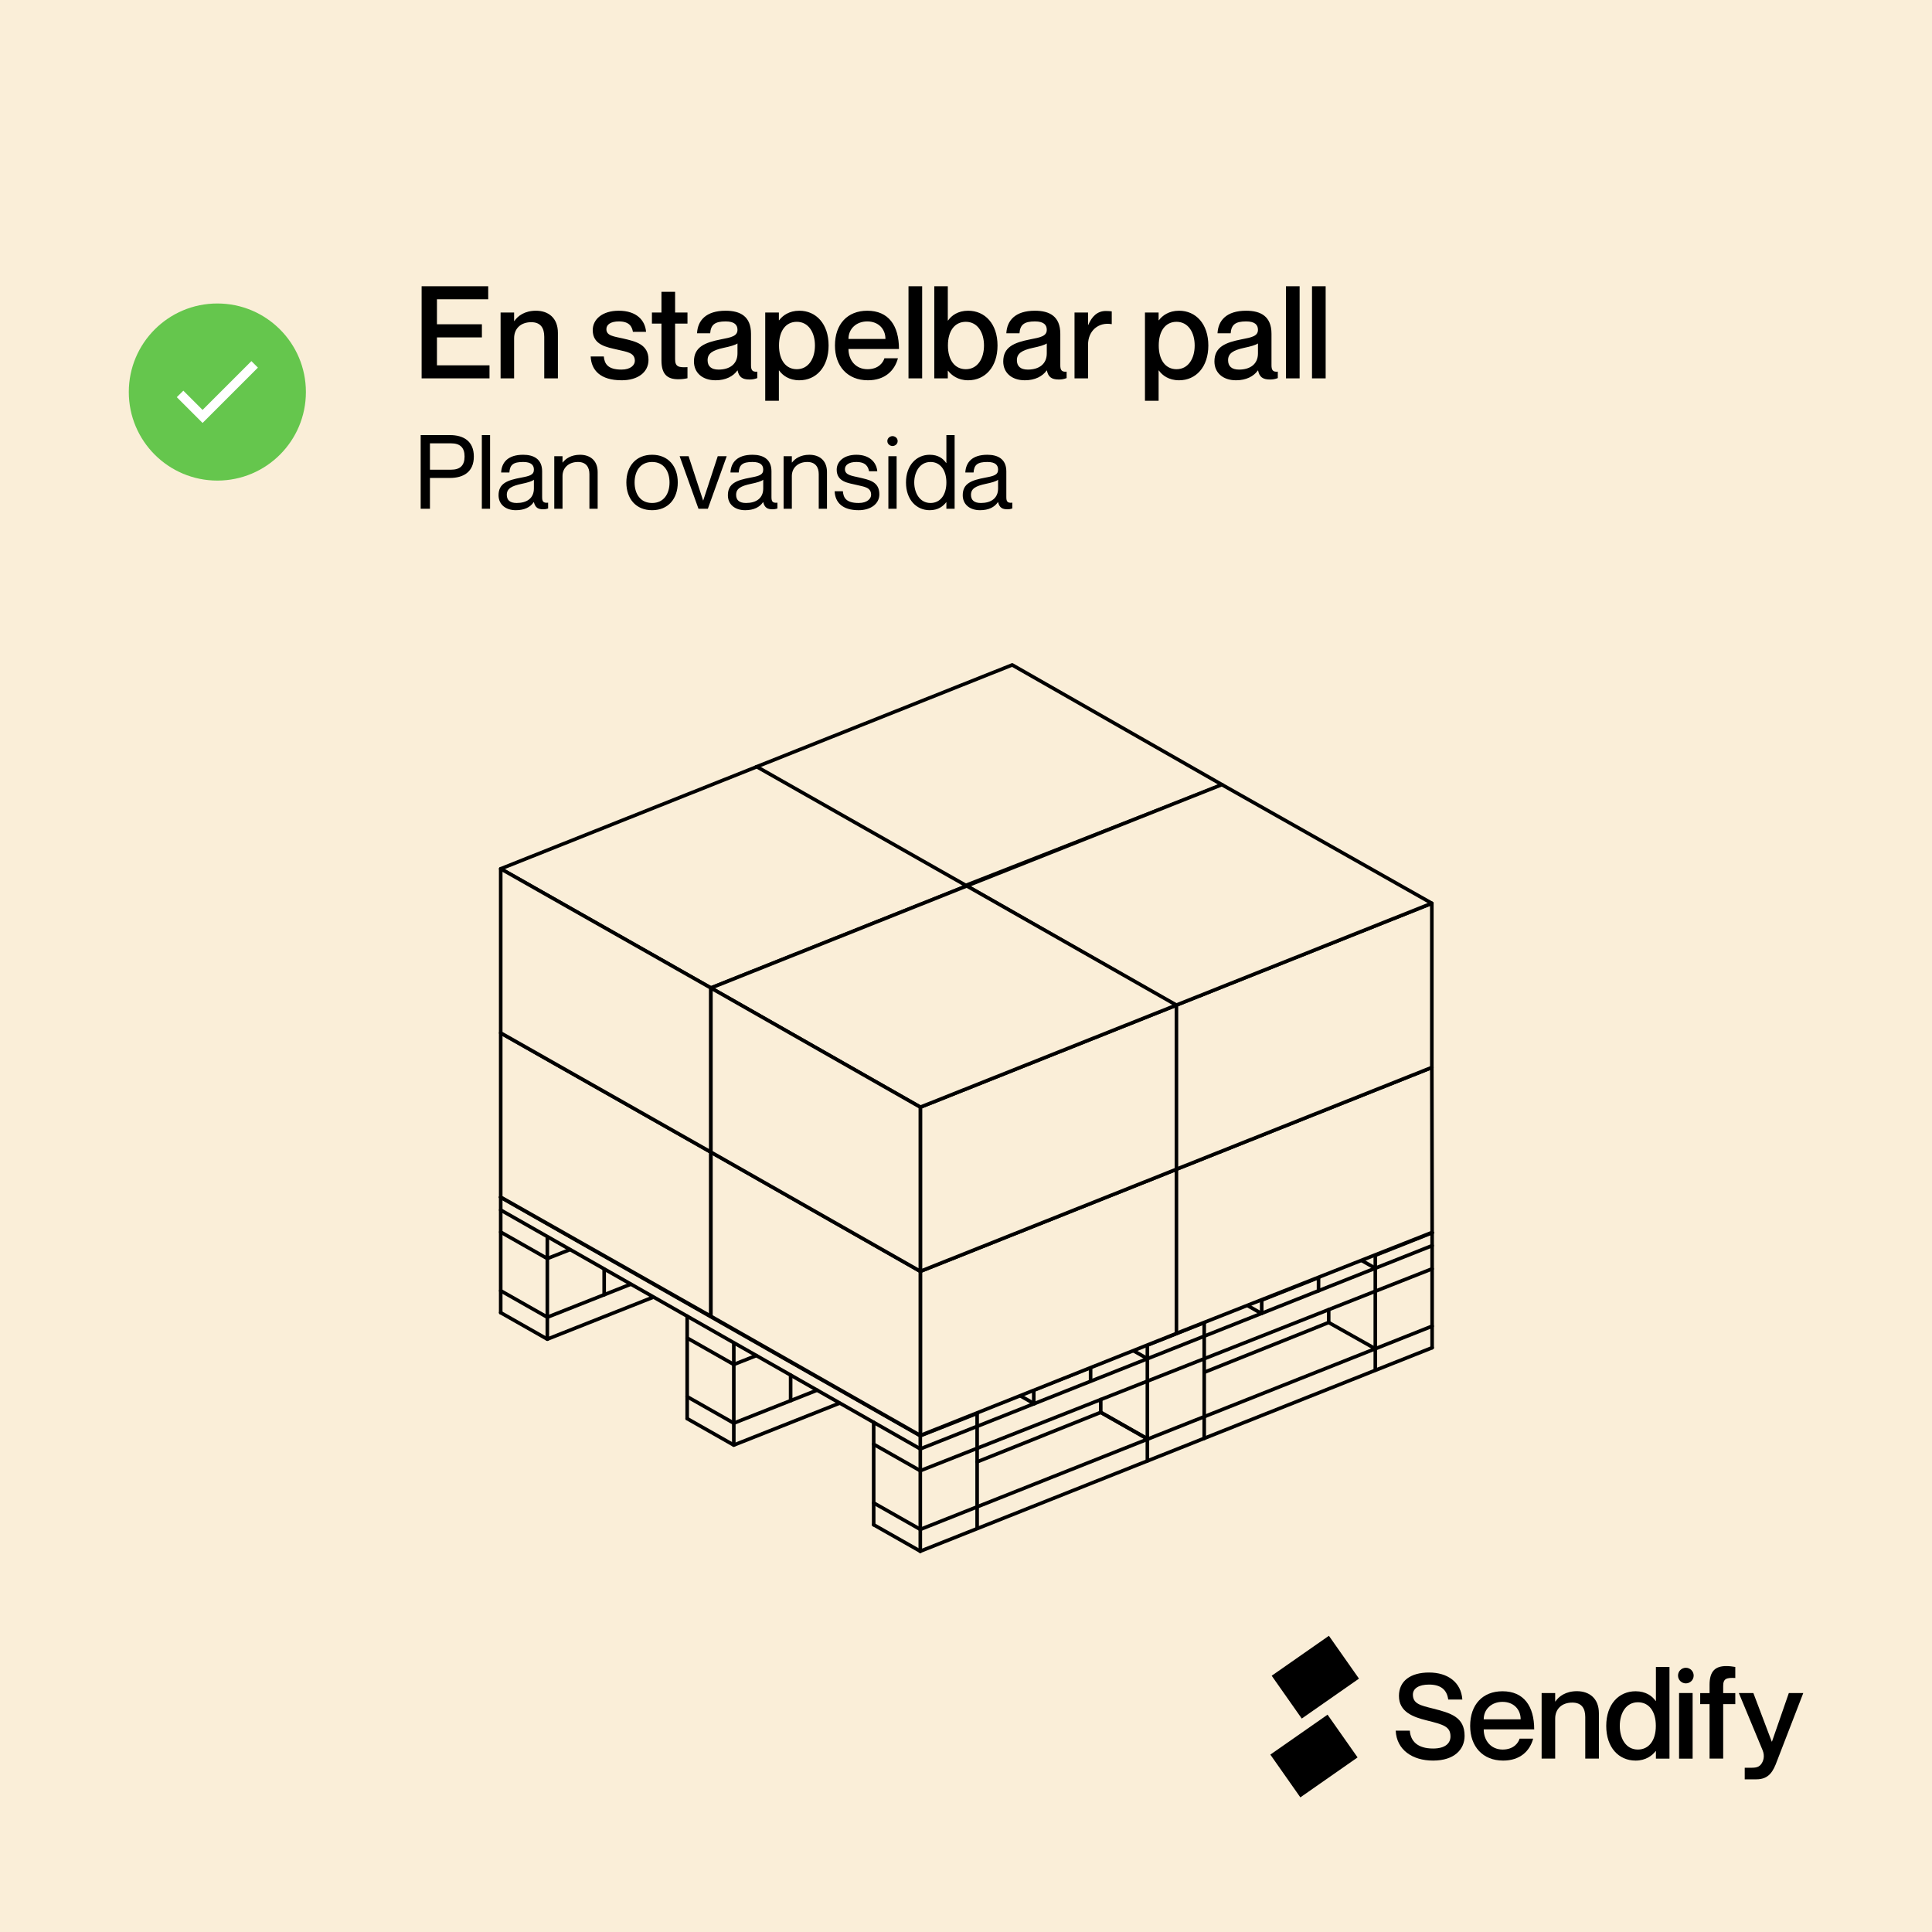
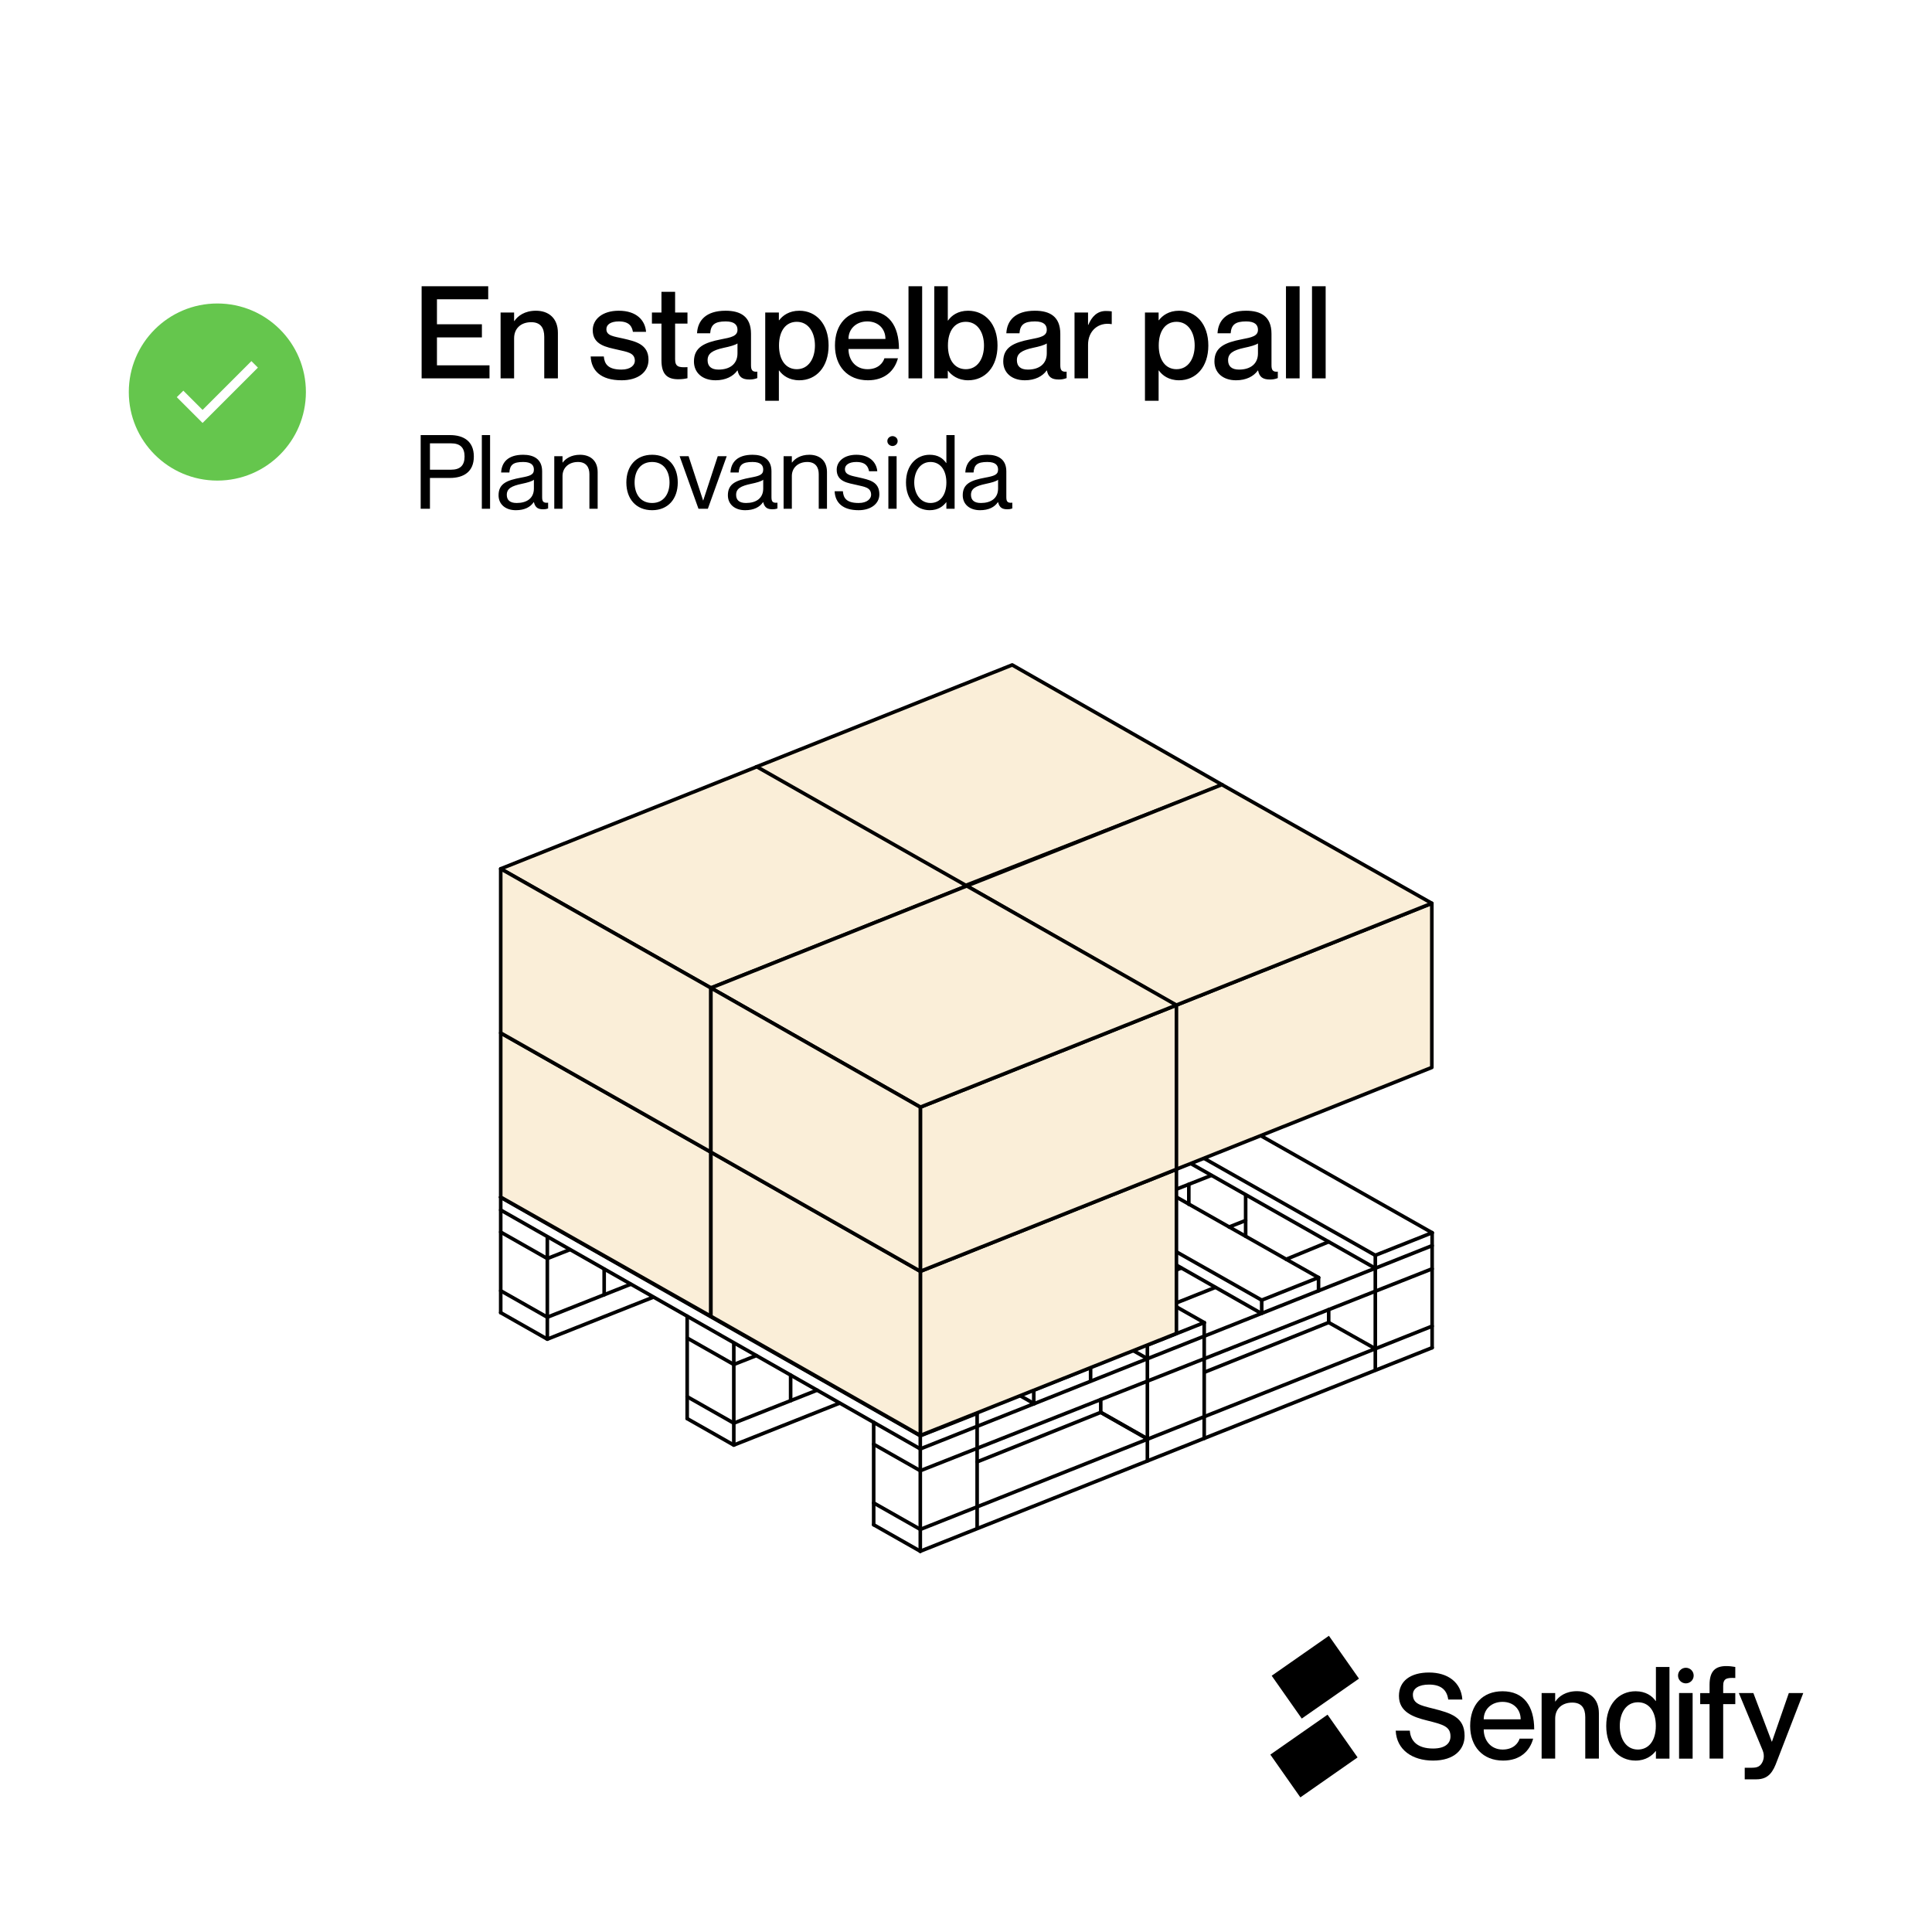
<svg xmlns="http://www.w3.org/2000/svg" width="1200" height="1200" viewBox="0 0 1200 1200" fill="none">
-   <rect width="1200" height="1200" fill="#FAEED8" />
  <g clip-path="url(#clip0_5958_5006)">
    <path d="M825.407 1016.02L789.866 1040.83L808.544 1067.43L844.086 1042.62L825.407 1016.02Z" fill="black" />
    <path d="M824.567 1065.01L789.026 1089.82L807.676 1116.38L843.217 1091.56L824.567 1065.01Z" fill="black" />
    <path d="M1103.72 1093.83C1101.41 1100.12 1098.76 1105.17 1090.94 1105.17H1083.68V1097.97H1085.68C1089.24 1097.97 1091.84 1098.22 1093.7 1095.98C1095.2 1094.13 1096.35 1090.93 1094.8 1087.13L1080.02 1051.57H1089.04L1100.46 1081.74H1100.61L1111.08 1051.57H1120.05L1103.72 1093.83Z" fill="black" />
    <path d="M943.854 1079.89H952.271C950.217 1087.63 944.105 1093.53 933.634 1093.53C920.909 1093.53 913.144 1084.74 913.144 1072C913.144 1058.76 920.909 1050.47 933.233 1050.47C946.409 1050.47 952.922 1059.66 952.922 1074.15H921.561C921.561 1080.99 925.969 1086.68 933.384 1086.68C940.347 1086.63 943.153 1082.34 943.854 1079.89ZM921.561 1067.9H944.506C944.506 1061.61 940.047 1057.06 933.233 1057.06C926.42 1057.06 921.561 1061.61 921.561 1067.9Z" fill="black" />
    <path d="M993.101 1064.16V1092.28H984.634V1066.5C984.634 1061.01 982.329 1057.51 976.568 1057.51C970.105 1057.51 965.947 1061.41 965.947 1067.5V1092.28H957.531V1051.57H965.947V1056.81H966.098C968.252 1053.62 972.51 1050.42 979.524 1050.42C987.139 1050.47 993.101 1054.86 993.101 1064.16Z" fill="black" />
    <path d="M1036.94 1035.38V1092.33H1028.52V1087.63H1028.37C1026.22 1090.43 1022.21 1093.53 1015.9 1093.53C1005.42 1093.53 997.66 1085.38 997.66 1072C997.66 1058.61 1005.42 1050.47 1015.9 1050.47C1022.21 1050.47 1026.22 1053.41 1028.37 1056.51H1028.52V1035.38H1036.94ZM1028.47 1072C1028.47 1062.91 1024.21 1057.31 1017.35 1057.31C1009.98 1057.31 1006.08 1064 1006.08 1072C1006.08 1079.99 1009.98 1086.68 1017.35 1086.68C1024.21 1086.63 1028.47 1080.99 1028.47 1072Z" fill="black" />
    <path d="M1051.32 1051.57H1042.9V1092.33H1051.32V1051.57Z" fill="black" />
    <path d="M1047.11 1045.57C1049.79 1045.57 1051.97 1043.4 1051.97 1040.73C1051.97 1038.05 1049.79 1035.88 1047.11 1035.88C1044.42 1035.88 1042.25 1038.05 1042.25 1040.73C1042.25 1043.4 1044.42 1045.57 1047.11 1045.57Z" fill="black" />
    <path d="M909.687 1078.19C909.687 1086.54 903.375 1093.53 890.099 1093.53C877.223 1093.53 867.454 1086.84 866.903 1074.95H875.67C876.121 1081.64 880.68 1086.04 890.099 1086.04C897.914 1086.04 900.92 1082.59 900.92 1078.54C900.92 1072.3 896.411 1071.15 886.041 1068.55C877.825 1066.5 868.907 1063.36 868.907 1053.37C868.907 1044.08 876.121 1038.83 887.594 1038.83C899.166 1038.83 907.533 1044.82 908.284 1055.61H899.517C898.716 1049.52 894.858 1046.32 887.594 1046.32C881.331 1046.32 877.574 1048.67 877.574 1052.57C877.574 1058.31 882.484 1059.31 889.848 1061.16C901.12 1064.01 909.687 1066.45 909.687 1078.19Z" fill="black" />
    <path d="M1070.3 1047.17V1051.62H1077.82V1058.46H1070.3V1092.28H1061.84V1058.46H1056.02V1051.62H1061.84V1046.47C1061.84 1037.88 1065.49 1034.83 1072.21 1034.83C1074.26 1034.83 1076.11 1035.08 1077.82 1035.38V1042.23C1072.41 1041.98 1070.3 1042.53 1070.3 1047.17Z" fill="black" />
  </g>
  <path d="M135 298.5C165.376 298.5 190 273.876 190 243.5C190 213.124 165.376 188.5 135 188.5C104.624 188.5 80 213.124 80 243.5C80 273.876 104.624 298.5 135 298.5Z" fill="#65C64D" />
  <path d="M125.819 254.6L113.874 242.655L109.806 246.694L125.819 262.707L160.194 228.332L156.155 224.293L125.819 254.6Z" fill="white" />
  <path d="M271.4 201.4H299.32V209.56H271.4V226.92H304.04V235H261.88V177.8H303.24V185.88H271.4V201.4ZM332.922 193C340.522 193 346.522 197.4 346.522 206.76V235H338.042V209.16C338.042 203.64 335.722 200.12 329.962 200.12C323.482 200.12 319.322 204.04 319.322 210.12V235H310.922V194.12H319.322V199.4H319.482C321.642 196.2 325.882 193 332.922 193ZM387.118 210.28C394.638 212.04 402.798 213.72 402.798 223.48C402.798 231.32 396.078 236.2 386.158 236.2C372.958 236.2 367.278 230.04 366.878 221.4H375.038C375.438 225.8 377.358 229.56 385.997 229.56C391.838 229.56 394.318 226.68 394.318 224.12C394.318 219 389.438 218.6 383.438 217.16C376.958 215.64 368.158 214.36 368.158 205.08C368.158 198.36 374.078 193 384.318 193C395.438 193 400.718 199 401.278 206.12H393.118C392.558 202.92 390.958 199.64 384.398 199.64C379.358 199.64 376.638 201.56 376.638 204.44C376.638 208.6 381.198 208.92 387.118 210.28ZM427.004 201H419.324V223.16C419.324 227.8 421.564 228.36 427.004 228.04V234.92C425.324 235.32 423.484 235.56 421.244 235.56C414.524 235.56 410.844 232.52 410.844 223.88V201H404.924V194.12H410.844V181.24H419.324V194.12H427.004V201ZM458.064 204.84C458.064 201.88 456.304 199.64 450.704 199.64C443.984 199.64 441.504 201.72 441.104 207H432.944C433.344 199.16 438.384 193 450.704 193C459.744 193 466.464 196.44 466.464 207.32V226.76C466.464 229.64 467.104 231.16 470.384 230.84V234.84C468.464 235.56 467.104 235.72 465.504 235.72C461.024 235.72 458.944 234.12 458.144 230.12H457.984C455.424 233.72 450.784 236.2 444.464 236.2C436.144 236.2 431.024 231.4 431.024 224.52C431.024 215.56 437.664 212.76 447.904 210.76C454.224 209.56 458.064 208.76 458.064 204.84ZM446.304 229.56C453.264 229.56 458.064 226.12 458.064 219.48V213.32C456.704 214.28 453.424 215.24 449.504 216.04C442.544 217.56 439.504 219.56 439.504 223.72C439.504 227.48 441.744 229.56 446.304 229.56ZM496.497 193C506.897 193 514.657 201.16 514.657 214.6C514.657 228.04 506.897 236.2 496.497 236.2C490.097 236.2 486.097 233.16 483.937 230.12H483.777V248.92H475.297V194.12H483.777V198.92H483.937C486.097 196.04 490.097 193 496.497 193ZM494.897 229.32C502.257 229.32 506.177 222.6 506.177 214.6C506.177 206.6 502.257 199.88 494.897 199.88C488.097 199.88 483.857 205.48 483.857 214.6C483.857 223.64 488.097 229.32 494.897 229.32ZM538.846 229.32C545.806 229.32 548.606 225 549.326 222.52H557.726C555.646 230.28 549.566 236.2 539.086 236.2C526.366 236.2 518.606 227.4 518.606 214.6C518.606 201.32 526.366 193 538.686 193C551.886 193 558.366 202.2 558.366 216.76H527.006C527.006 223.64 531.406 229.32 538.846 229.32ZM538.686 199.64C531.886 199.64 527.006 204.2 527.006 210.52H549.966C549.966 204.2 545.486 199.64 538.686 199.64ZM564.285 177.8H572.765V235H564.285V177.8ZM601.337 193C611.817 193 619.577 201.16 619.577 214.6C619.577 228.04 611.817 236.2 601.337 236.2C595.017 236.2 591.017 233.08 588.857 230.28H588.697V235H580.297V177.8H588.697V199.08H588.857C591.017 195.96 595.017 193 601.337 193ZM599.897 229.32C607.257 229.32 611.177 222.6 611.177 214.6C611.177 206.6 607.257 199.88 599.897 199.88C593.017 199.88 588.777 205.48 588.777 214.6C588.777 223.64 593.017 229.32 599.897 229.32ZM650.173 204.84C650.173 201.88 648.413 199.64 642.813 199.64C636.093 199.64 633.613 201.72 633.213 207H625.053C625.453 199.16 630.493 193 642.813 193C651.853 193 658.573 196.44 658.573 207.32V226.76C658.573 229.64 659.213 231.16 662.493 230.84V234.84C660.573 235.56 659.213 235.72 657.613 235.72C653.133 235.72 651.053 234.12 650.253 230.12H650.093C647.533 233.72 642.893 236.2 636.573 236.2C628.253 236.2 623.133 231.4 623.133 224.52C623.133 215.56 629.773 212.76 640.013 210.76C646.333 209.56 650.173 208.76 650.173 204.84ZM638.413 229.56C645.373 229.56 650.173 226.12 650.173 219.48V213.32C648.813 214.28 645.533 215.24 641.613 216.04C634.653 217.56 631.613 219.56 631.613 223.72C631.613 227.48 633.853 229.56 638.413 229.56ZM686.846 193.16C688.286 193.16 689.326 193.24 690.526 193.4V201.32H690.366C682.286 199.96 675.806 205.4 675.806 214.12V235H667.406V194.12H675.806V201.8H675.966C678.126 196.68 681.486 193.16 686.846 193.16ZM732.356 193C742.756 193 750.516 201.16 750.516 214.6C750.516 228.04 742.756 236.2 732.356 236.2C725.956 236.2 721.956 233.16 719.796 230.12H719.636V248.92H711.156V194.12H719.636V198.92H719.796C721.956 196.04 725.956 193 732.356 193ZM730.756 229.32C738.116 229.32 742.036 222.6 742.036 214.6C742.036 206.6 738.116 199.88 730.756 199.88C723.956 199.88 719.716 205.48 719.716 214.6C719.716 223.64 723.956 229.32 730.756 229.32ZM781.345 204.84C781.345 201.88 779.585 199.64 773.985 199.64C767.265 199.64 764.785 201.72 764.385 207H756.225C756.625 199.16 761.665 193 773.985 193C783.025 193 789.745 196.44 789.745 207.32V226.76C789.745 229.64 790.385 231.16 793.665 230.84V234.84C791.745 235.56 790.385 235.72 788.785 235.72C784.305 235.72 782.225 234.12 781.425 230.12H781.265C778.705 233.72 774.065 236.2 767.745 236.2C759.425 236.2 754.305 231.4 754.305 224.52C754.305 215.56 760.945 212.76 771.185 210.76C777.505 209.56 781.345 208.76 781.345 204.84ZM769.585 229.56C776.545 229.56 781.345 226.12 781.345 219.48V213.32C779.985 214.28 776.705 215.24 772.785 216.04C765.825 217.56 762.785 219.56 762.785 223.72C762.785 227.48 765.025 229.56 769.585 229.56ZM798.738 177.8H807.218V235H798.738V177.8ZM814.91 177.8H823.39V235H814.91V177.8Z" fill="black" />
  <path d="M261.288 316V270.24H279.464C287.848 270.24 294.312 273.952 294.312 283.552C294.312 293.152 287.848 296.864 279.464 296.864H267.048V316H261.288ZM267.048 275.36V291.744H280.104C285.8 291.744 288.552 289.12 288.552 283.552C288.552 277.984 285.8 275.36 280.104 275.36H267.048ZM299.275 270.24H304.395V316H299.275V270.24ZM331.613 291.68C331.613 289.12 330.205 286.944 324.957 286.944C318.749 286.944 316.701 288.736 316.381 293.472H311.261C311.581 287.2 315.485 282.464 324.957 282.464C331.165 282.464 336.733 284.896 336.733 292.768V308.64C336.733 311.2 337.181 312.608 340.445 312.224V315.808C339.101 316.256 338.397 316.32 337.437 316.32C334.365 316.32 332.509 315.488 331.613 311.904H331.485C329.437 314.976 325.789 316.896 320.413 316.896C313.821 316.896 309.661 313.12 309.661 307.616C309.661 300.192 315.165 298.272 323.613 296.672C329.117 295.648 331.613 294.944 331.613 291.68ZM320.925 312.416C327.005 312.416 331.613 309.664 331.613 303.392V297.952C330.653 298.912 327.517 299.808 324.061 300.512C317.725 301.856 314.781 303.456 314.781 307.36C314.781 310.56 316.701 312.416 320.925 312.416ZM360.27 282.464C366.222 282.464 371.214 285.728 371.214 293.216V316H366.094V294.496C366.094 290.272 364.11 286.944 358.99 286.944C353.23 286.944 349.39 290.592 349.39 295.648V316H344.27V283.36H349.39V287.264H349.518C351.246 284.96 354.702 282.464 360.27 282.464ZM405.039 316.896C395.055 316.896 389.039 309.856 389.039 299.68C389.039 289.504 395.055 282.464 405.039 282.464C414.959 282.464 420.975 289.504 420.975 299.68C420.975 309.856 414.959 316.896 405.039 316.896ZM405.039 312.416C412.335 312.416 415.855 306.656 415.855 299.68C415.855 292.704 412.335 286.944 405.039 286.944C397.679 286.944 394.159 292.704 394.159 299.68C394.159 306.656 397.679 312.416 405.039 312.416ZM422.128 283.36H427.696L436.72 310.88H436.784L445.808 283.36H451.376L439.664 316H433.84L422.128 283.36ZM474.051 291.68C474.051 289.12 472.643 286.944 467.395 286.944C461.187 286.944 459.139 288.736 458.819 293.472H453.699C454.019 287.2 457.923 282.464 467.395 282.464C473.603 282.464 479.171 284.896 479.171 292.768V308.64C479.171 311.2 479.619 312.608 482.882 312.224V315.808C481.539 316.256 480.835 316.32 479.875 316.32C476.803 316.32 474.947 315.488 474.051 311.904H473.923C471.875 314.976 468.227 316.896 462.851 316.896C456.259 316.896 452.099 313.12 452.099 307.616C452.099 300.192 457.603 298.272 466.051 296.672C471.555 295.648 474.051 294.944 474.051 291.68ZM463.363 312.416C469.443 312.416 474.051 309.664 474.051 303.392V297.952C473.091 298.912 469.955 299.808 466.499 300.512C460.163 301.856 457.219 303.456 457.219 307.36C457.219 310.56 459.139 312.416 463.363 312.416ZM502.708 282.464C508.66 282.464 513.652 285.728 513.652 293.216V316H508.532V294.496C508.532 290.272 506.548 286.944 501.428 286.944C495.668 286.944 491.828 290.592 491.828 295.648V316H486.708V283.36H491.828V287.264H491.956C493.684 284.96 497.14 282.464 502.708 282.464ZM533.768 296.608C539.592 298.016 546.184 298.976 546.184 307.04C546.184 312.992 540.744 316.896 533.32 316.896C523.336 316.896 518.728 312.16 518.408 305.12H523.528C523.848 308.768 525.128 312.416 533.32 312.416C538.888 312.416 541.064 309.536 541.064 307.36C541.064 302.624 536.776 302.368 532.104 301.216C527.112 300 519.688 299.424 519.688 291.744C519.688 286.624 524.232 282.464 531.912 282.464C540.04 282.464 544.392 287.072 544.904 292.704H539.784C539.272 290.208 538.056 286.944 531.912 286.944C527.304 286.944 524.808 288.8 524.808 291.36C524.808 295.2 529.224 295.52 533.768 296.608ZM554.345 277.024C552.937 277.024 551.145 275.936 551.145 273.952C551.145 271.968 552.937 270.88 554.345 270.88C555.817 270.88 557.545 271.968 557.545 273.952C557.545 275.936 555.817 277.024 554.345 277.024ZM551.785 283.36H556.905V316H551.785V283.36ZM587.815 270.24H592.935V316H587.815V311.968H587.687C585.767 314.464 582.695 316.896 577.447 316.896C569.255 316.896 562.727 310.432 562.727 299.68C562.727 288.928 569.255 282.464 577.447 282.464C582.695 282.464 585.767 284.768 587.687 287.584H587.815V270.24ZM577.958 312.416C584.039 312.416 587.815 307.36 587.815 299.68C587.815 292 584.039 286.944 577.958 286.944C571.239 286.944 567.847 293.28 567.847 299.68C567.847 306.08 571.239 312.416 577.958 312.416ZM619.926 291.68C619.926 289.12 618.518 286.944 613.27 286.944C607.062 286.944 605.014 288.736 604.694 293.472H599.574C599.894 287.2 603.798 282.464 613.27 282.464C619.478 282.464 625.046 284.896 625.046 292.768V308.64C625.046 311.2 625.494 312.608 628.757 312.224V315.808C627.414 316.256 626.71 316.32 625.75 316.32C622.678 316.32 620.822 315.488 619.926 311.904H619.798C617.75 314.976 614.102 316.896 608.726 316.896C602.134 316.896 597.974 313.12 597.974 307.616C597.974 300.192 603.478 298.272 611.926 296.672C617.43 295.648 619.926 294.944 619.926 291.68ZM609.238 312.416C615.318 312.416 619.926 309.664 619.926 303.392V297.952C618.966 298.912 615.83 299.808 612.374 300.512C606.038 301.856 603.094 303.456 603.094 307.36C603.094 310.56 605.014 312.416 609.238 312.416Z" fill="black" />
  <path d="M426.818 881.12V817.504" stroke="black" stroke-width="2.23" stroke-miterlimit="10" stroke-linecap="round" />
  <path d="M596.822 791.396V803.811" stroke="black" stroke-width="2.23" stroke-miterlimit="10" stroke-linecap="round" />
  <path d="M596.786 777.954L569.926 788.618" stroke="black" stroke-width="2.23" stroke-miterlimit="10" stroke-linecap="round" />
  <path d="M455.775 847.496L426.818 831.056" stroke="black" stroke-width="2.23" stroke-miterlimit="10" stroke-linecap="round" />
  <path d="M606.911 877.852V949.16" stroke="black" stroke-width="2.23" stroke-miterlimit="10" stroke-linecap="round" />
  <path d="M889.523 823.706L571.612 949.944" stroke="black" stroke-width="2.23" stroke-miterlimit="10" stroke-linecap="round" />
  <path d="M889.523 837.092L571.612 963.491" stroke="black" stroke-width="2.23" stroke-miterlimit="10" stroke-linecap="round" />
  <path d="M507.506 863.474L455.777 883.94" stroke="black" stroke-width="2.23" stroke-miterlimit="10" stroke-linecap="round" />
  <path d="M683.697 877.239V869.271" stroke="black" stroke-width="2.23" stroke-miterlimit="10" stroke-linecap="round" />
  <path d="M455.775 883.94L426.818 867.5" stroke="black" stroke-width="2.23" stroke-miterlimit="10" stroke-linecap="round" />
  <path d="M455.775 897.565L426.818 881.125" stroke="black" stroke-width="2.23" stroke-miterlimit="10" stroke-linecap="round" />
  <path d="M469.77 841.975L455.777 847.496" stroke="black" stroke-width="2.23" stroke-miterlimit="10" stroke-linecap="round" />
  <path d="M521.396 871.557L455.771 897.56" stroke="black" stroke-width="2.23" stroke-miterlimit="10" stroke-linecap="round" />
  <path d="M491.075 854.114V870.014" stroke="black" stroke-width="2.23" stroke-miterlimit="10" stroke-linecap="round" />
  <path d="M455.777 897.446V834.303" stroke="black" stroke-width="2.23" stroke-miterlimit="10" stroke-linecap="round" />
  <path d="M571.612 891.877V963.492" stroke="black" stroke-width="2.23" stroke-miterlimit="10" stroke-linecap="round" />
  <path d="M542.655 947.052V883.452" stroke="black" stroke-width="2.23" stroke-miterlimit="10" stroke-linecap="round" />
  <path d="M571.612 949.929L542.655 933.489" stroke="black" stroke-width="2.23" stroke-miterlimit="10" stroke-linecap="round" />
  <path d="M542.655 897.044L571.612 913.485" stroke="black" stroke-width="2.23" stroke-miterlimit="10" stroke-linecap="round" />
  <path d="M889.528 788.079L571.612 913.486" stroke="black" stroke-width="2.23" stroke-miterlimit="10" stroke-linecap="round" />
  <path d="M571.612 963.491L542.655 947.051" stroke="black" stroke-width="2.23" stroke-miterlimit="10" stroke-linecap="round" />
  <path d="M311 751.572L571.611 899.938" stroke="black" stroke-width="2.23" stroke-miterlimit="10" stroke-linecap="round" />
  <path d="M311 743.677L571.611 891.778" stroke="black" stroke-width="2.23" stroke-miterlimit="10" stroke-linecap="round" />
  <path d="M606.908 877.852L346.23 729.631" stroke="black" stroke-width="2.23" stroke-miterlimit="10" stroke-linecap="round" />
  <path d="M606.91 877.852L571.612 891.778" stroke="black" stroke-width="2.23" stroke-miterlimit="10" stroke-linecap="round" />
  <path d="M889.523 773.694L571.612 899.938" stroke="black" stroke-width="2.23" stroke-miterlimit="10" stroke-linecap="round" />
  <path d="M606.911 907.99L683.702 877.239" stroke="black" stroke-width="2.23" stroke-miterlimit="10" stroke-linecap="round" />
  <path d="M683.697 877.239L712.654 893.679" stroke="black" stroke-width="2.23" stroke-miterlimit="10" stroke-linecap="round" />
  <path d="M683.697 877.239L712.654 893.679" stroke="black" stroke-width="2.23" stroke-miterlimit="10" stroke-linecap="round" />
  <path d="M712.656 907.407V835.569" stroke="black" stroke-width="2.23" stroke-miterlimit="10" stroke-linecap="round" />
  <path d="M747.953 821.482V893.377" stroke="black" stroke-width="2.23" stroke-miterlimit="10" stroke-linecap="round" />
  <path d="M747.955 821.483L487.375 673.906" stroke="black" stroke-width="2.23" stroke-miterlimit="10" stroke-linecap="round" />
  <path d="M452.045 695.707L712.656 843.87" stroke="black" stroke-width="2.23" stroke-miterlimit="10" stroke-linecap="round" />
  <path d="M747.956 821.482L712.648 835.507" stroke="black" stroke-width="2.23" stroke-miterlimit="10" stroke-linecap="round" />
  <path d="M677.392 849.325L416.792 701.749" stroke="black" stroke-width="2.23" stroke-miterlimit="10" stroke-linecap="round" />
  <path d="M642.091 863.35L381.49 715.773" stroke="black" stroke-width="2.23" stroke-miterlimit="10" stroke-linecap="round" />
  <path d="M497.305 789.34L642.339 871.852" stroke="black" stroke-width="2.23" stroke-miterlimit="10" stroke-linecap="round" />
  <path d="M657.299 837.97L683.729 827.473" stroke="black" stroke-width="2.23" stroke-miterlimit="10" stroke-linecap="round" />
  <path d="M632.119 798.051V813.993" stroke="black" stroke-width="2.23" stroke-miterlimit="10" stroke-linecap="round" />
  <path d="M648.283 807.536L621.868 817.956" stroke="black" stroke-width="2.23" stroke-miterlimit="10" stroke-linecap="round" />
  <path d="M583.88 796.498L610.755 785.896" stroke="black" stroke-width="2.23" stroke-miterlimit="10" stroke-linecap="round" />
  <path d="M540.88 772.214L567.863 761.498" stroke="black" stroke-width="2.23" stroke-miterlimit="10" stroke-linecap="round" />
  <path d="M677.396 849.324V857.536" stroke="black" stroke-width="2.23" stroke-miterlimit="10" stroke-linecap="round" />
  <path d="M642.09 863.349V871.852" stroke="black" stroke-width="2.23" stroke-miterlimit="10" stroke-linecap="round" />
  <path d="M677.393 849.324L642.09 863.348" stroke="black" stroke-width="2.23" stroke-miterlimit="10" stroke-linecap="round" />
  <path d="M586.337 866.149L613.233 855.469" stroke="black" stroke-width="2.23" stroke-miterlimit="10" stroke-linecap="round" />
  <path d="M592.075 843.398L565.179 854.114" stroke="black" stroke-width="2.23" stroke-miterlimit="10" stroke-linecap="round" />
  <path d="M578.243 835.383L551.167 846.135" stroke="black" stroke-width="2.23" stroke-miterlimit="10" stroke-linecap="round" />
  <path d="M522.139 829.618L549.117 818.813" stroke="black" stroke-width="2.23" stroke-miterlimit="10" stroke-linecap="round" />
  <path d="M540.226 813.993L513.434 824.667" stroke="black" stroke-width="2.23" stroke-miterlimit="10" stroke-linecap="round" />
  <path d="M526.412 805.899L499.713 816.501" stroke="black" stroke-width="2.23" stroke-miterlimit="10" stroke-linecap="round" />
  <path d="M470.425 800.191L497.305 789.34" stroke="black" stroke-width="2.23" stroke-miterlimit="10" stroke-linecap="round" />
  <path d="M381.49 723.543L497.304 789.34" stroke="black" stroke-width="2.23" stroke-miterlimit="10" stroke-linecap="round" />
  <path d="M738.396 735.584V747.999" stroke="black" stroke-width="2.23" stroke-miterlimit="10" stroke-linecap="round" />
  <path d="M738.36 722.146L711.5 732.81" stroke="black" stroke-width="2.23" stroke-miterlimit="10" stroke-linecap="round" />
  <path d="M825.27 821.431V813.463" stroke="black" stroke-width="2.23" stroke-miterlimit="10" stroke-linecap="round" />
  <path d="M748.104 852.326L825.272 821.425" stroke="black" stroke-width="2.23" stroke-miterlimit="10" stroke-linecap="round" />
  <path d="M825.27 821.431L854.227 837.72" stroke="black" stroke-width="2.23" stroke-miterlimit="10" stroke-linecap="round" />
  <path d="M854.23 850.732V779.761" stroke="black" stroke-width="2.23" stroke-miterlimit="10" stroke-linecap="round" />
  <path d="M889.524 765.675L889.519 837.092" stroke="black" stroke-width="2.23" stroke-miterlimit="10" stroke-linecap="round" />
  <path d="M889.526 765.675L628.941 618.098" stroke="black" stroke-width="2.23" stroke-miterlimit="10" stroke-linecap="round" />
  <path d="M854.219 779.695L593.618 632.124" stroke="black" stroke-width="2.23" stroke-miterlimit="10" stroke-linecap="round" />
  <path d="M593.618 639.894L854.229 787.715" stroke="black" stroke-width="2.23" stroke-miterlimit="10" stroke-linecap="round" />
  <path d="M889.527 765.675L854.219 779.695" stroke="black" stroke-width="2.23" stroke-miterlimit="10" stroke-linecap="round" />
  <path d="M818.967 793.516L558.367 645.939" stroke="black" stroke-width="2.23" stroke-miterlimit="10" stroke-linecap="round" />
  <path d="M783.665 807.536L523.064 659.965" stroke="black" stroke-width="2.23" stroke-miterlimit="10" stroke-linecap="round" />
  <path d="M523.064 667.736L783.37 815.733" stroke="black" stroke-width="2.23" stroke-miterlimit="10" stroke-linecap="round" />
  <path d="M798.872 782.162L825.272 771.306" stroke="black" stroke-width="2.23" stroke-miterlimit="10" stroke-linecap="round" />
  <path d="M773.693 742.243V767.841" stroke="black" stroke-width="2.23" stroke-miterlimit="10" stroke-linecap="round" />
  <path d="M773.693 758.055L763.441 762.096" stroke="black" stroke-width="2.23" stroke-miterlimit="10" stroke-linecap="round" />
  <path d="M725.454 740.691L752.328 730.089" stroke="black" stroke-width="2.23" stroke-miterlimit="10" stroke-linecap="round" />
  <path d="M682.453 716.401L709.437 705.686" stroke="black" stroke-width="2.23" stroke-miterlimit="10" stroke-linecap="round" />
  <path d="M818.967 793.517V801.729" stroke="black" stroke-width="2.23" stroke-miterlimit="10" stroke-linecap="round" />
  <path d="M783.664 807.536V815.732" stroke="black" stroke-width="2.23" stroke-miterlimit="10" stroke-linecap="round" />
  <path d="M818.967 793.517L783.664 807.537" stroke="black" stroke-width="2.23" stroke-miterlimit="10" stroke-linecap="round" />
  <path d="M728.217 810.216L754.798 799.661" stroke="black" stroke-width="2.23" stroke-miterlimit="10" stroke-linecap="round" />
  <path d="M663.098 815.696L636.507 826.293" stroke="black" stroke-width="2.23" stroke-miterlimit="10" stroke-linecap="round" />
  <path d="M733.648 787.589L706.913 798.237" stroke="black" stroke-width="2.23" stroke-miterlimit="10" stroke-linecap="round" />
  <path d="M719.815 779.574L692.774 790.311" stroke="black" stroke-width="2.23" stroke-miterlimit="10" stroke-linecap="round" />
  <path d="M663.621 773.845L690.692 763.005" stroke="black" stroke-width="2.23" stroke-miterlimit="10" stroke-linecap="round" />
  <path d="M681.797 758.18L654.876 768.906" stroke="black" stroke-width="2.23" stroke-miterlimit="10" stroke-linecap="round" />
  <path d="M667.986 750.092L641.287 760.693" stroke="black" stroke-width="2.23" stroke-miterlimit="10" stroke-linecap="round" />
  <path d="M611.68 744.508L638.88 733.527" stroke="black" stroke-width="2.23" stroke-miterlimit="10" stroke-linecap="round" />
  <path d="M311 815.328V743.677" stroke="black" stroke-width="2.23" stroke-miterlimit="10" stroke-linecap="round" />
  <path d="M481.001 725.6V738.015" stroke="black" stroke-width="2.23" stroke-miterlimit="10" stroke-linecap="round" />
  <path d="M480.971 712.163L454.111 722.827" stroke="black" stroke-width="2.23" stroke-miterlimit="10" stroke-linecap="round" />
  <path d="M339.957 781.705L311 765.259" stroke="black" stroke-width="2.23" stroke-miterlimit="10" stroke-linecap="round" />
  <path d="M391.689 797.682L339.96 818.148" stroke="black" stroke-width="2.23" stroke-miterlimit="10" stroke-linecap="round" />
  <path d="M452.045 687.931L487.373 673.906" stroke="black" stroke-width="2.23" stroke-miterlimit="10" stroke-linecap="round" />
  <path d="M452.045 687.932V695.708" stroke="black" stroke-width="2.23" stroke-miterlimit="10" stroke-linecap="round" />
  <path d="M339.957 818.148L311 801.703" stroke="black" stroke-width="2.23" stroke-miterlimit="10" stroke-linecap="round" />
  <path d="M339.957 831.768L311 815.328" stroke="black" stroke-width="2.23" stroke-miterlimit="10" stroke-linecap="round" />
  <path d="M353.953 776.183L339.96 781.705" stroke="black" stroke-width="2.23" stroke-miterlimit="10" stroke-linecap="round" />
  <path d="M405.584 805.766L339.96 831.769" stroke="black" stroke-width="2.23" stroke-miterlimit="10" stroke-linecap="round" />
  <path d="M375.257 788.317V804.222" stroke="black" stroke-width="2.23" stroke-miterlimit="10" stroke-linecap="round" />
  <path d="M339.96 831.653V768.51" stroke="black" stroke-width="2.23" stroke-miterlimit="10" stroke-linecap="round" />
  <path d="M346.23 729.631L311 743.552" stroke="black" stroke-width="2.23" stroke-miterlimit="10" stroke-linecap="round" />
-   <path d="M516.301 732.26V748.196" stroke="black" stroke-width="2.23" stroke-miterlimit="10" stroke-linecap="round" />
  <path d="M532.488 741.734L506.047 752.164" stroke="black" stroke-width="2.23" stroke-miterlimit="10" stroke-linecap="round" />
  <path d="M468.064 730.706L494.94 720.104" stroke="black" stroke-width="2.23" stroke-miterlimit="10" stroke-linecap="round" />
  <path d="M425.062 706.418L452.045 695.702" stroke="black" stroke-width="2.23" stroke-miterlimit="10" stroke-linecap="round" />
  <path d="M476.493 777.512L449.37 788.316" stroke="black" stroke-width="2.23" stroke-miterlimit="10" stroke-linecap="round" />
  <path d="M546.724 749.531L519.983 760.185" stroke="black" stroke-width="2.23" stroke-miterlimit="10" stroke-linecap="round" />
  <path d="M462.428 769.591L435.352 780.344" stroke="black" stroke-width="2.23" stroke-miterlimit="10" stroke-linecap="round" />
  <path d="M406.322 763.826L433.3 753.021" stroke="black" stroke-width="2.23" stroke-miterlimit="10" stroke-linecap="round" />
  <path d="M424.408 748.196L397.616 758.87" stroke="black" stroke-width="2.23" stroke-miterlimit="10" stroke-linecap="round" />
  <path d="M410.598 740.102L383.898 750.704" stroke="black" stroke-width="2.23" stroke-miterlimit="10" stroke-linecap="round" />
  <path d="M354.608 734.394L381.488 723.543" stroke="black" stroke-width="2.23" stroke-miterlimit="10" stroke-linecap="round" />
  <path d="M381.49 715.773V723.544" stroke="black" stroke-width="2.23" stroke-miterlimit="10" stroke-linecap="round" />
  <path d="M416.793 701.749L381.49 715.773" stroke="black" stroke-width="2.23" stroke-miterlimit="10" stroke-linecap="round" />
  <path d="M622.576 669.792V682.207" stroke="black" stroke-width="2.23" stroke-miterlimit="10" stroke-linecap="round" />
  <path d="M622.545 656.35L595.685 667.014" stroke="black" stroke-width="2.23" stroke-miterlimit="10" stroke-linecap="round" />
  <path d="M593.618 632.123L628.942 618.098" stroke="black" stroke-width="2.23" stroke-miterlimit="10" stroke-linecap="round" />
  <path d="M593.618 632.124V639.894" stroke="black" stroke-width="2.23" stroke-miterlimit="10" stroke-linecap="round" />
  <path d="M657.875 676.451V702.049" stroke="black" stroke-width="2.23" stroke-miterlimit="10" stroke-linecap="round" />
  <path d="M657.878 692.257L647.626 696.303" stroke="black" stroke-width="2.23" stroke-miterlimit="10" stroke-linecap="round" />
  <path d="M609.63 674.898L636.505 664.296" stroke="black" stroke-width="2.23" stroke-miterlimit="10" stroke-linecap="round" />
  <path d="M566.635 650.61L593.619 639.894" stroke="black" stroke-width="2.23" stroke-miterlimit="10" stroke-linecap="round" />
  <path d="M617.831 721.798L591.034 732.472" stroke="black" stroke-width="2.23" stroke-miterlimit="10" stroke-linecap="round" />
  <path d="M604 713.783L576.96 724.52" stroke="black" stroke-width="2.23" stroke-miterlimit="10" stroke-linecap="round" />
  <path d="M547.799 708.053L574.87 697.213" stroke="black" stroke-width="2.23" stroke-miterlimit="10" stroke-linecap="round" />
  <path d="M565.981 692.388L539.059 703.114" stroke="black" stroke-width="2.23" stroke-miterlimit="10" stroke-linecap="round" />
  <path d="M552.168 684.295L525.469 694.897" stroke="black" stroke-width="2.23" stroke-miterlimit="10" stroke-linecap="round" />
  <path d="M495.863 678.717L523.063 667.736" stroke="black" stroke-width="2.23" stroke-miterlimit="10" stroke-linecap="round" />
  <path d="M523.064 659.965V667.736" stroke="black" stroke-width="2.23" stroke-miterlimit="10" stroke-linecap="round" />
  <path d="M558.367 645.939L523.064 659.964" stroke="black" stroke-width="2.23" stroke-miterlimit="10" stroke-linecap="round" />
  <path d="M452.045 687.932L712.656 835.571" stroke="black" stroke-width="2.23" stroke-miterlimit="10" stroke-linecap="round" />
  <path d="M759.238 487.513L599.054 550.257L469.631 476.375L628.7 413L759.238 487.513Z" fill="#FAEED8" stroke="black" stroke-width="2.23" stroke-miterlimit="10" stroke-linecap="round" stroke-linejoin="round" />
  <path d="M311 641.588L441.559 715.605V817.569L311 743.552V641.588Z" fill="#FAEED8" stroke="black" stroke-width="2.23" stroke-miterlimit="10" stroke-linecap="round" stroke-linejoin="round" />
  <path d="M600.486 550.257L441.559 613.632L311 539.615L470.076 476.24L600.486 550.257Z" fill="#FAEED8" stroke="black" stroke-width="2.23" stroke-miterlimit="10" stroke-linecap="round" stroke-linejoin="round" />
  <path d="M311 539.615L441.559 613.632V715.604L311 641.587V539.615Z" fill="#FAEED8" stroke="black" stroke-width="2.23" stroke-miterlimit="10" stroke-linecap="round" stroke-linejoin="round" />
-   <path d="M889.337 663.019L730.269 726.394V828.358L889.528 765.472L889.337 663.019Z" fill="#FAEED8" stroke="black" stroke-width="2.23" stroke-miterlimit="10" stroke-linecap="round" stroke-linejoin="round" />
  <path d="M889.337 561.055L730.269 624.43V726.394L889.337 663.019V561.055Z" fill="#FAEED8" stroke="black" stroke-width="2.23" stroke-miterlimit="10" stroke-linecap="round" stroke-linejoin="round" />
  <path d="M889.337 561.055L730.269 624.43L600.486 550.257L758.927 487.343L889.337 561.055Z" fill="#FAEED8" stroke="black" stroke-width="2.23" stroke-miterlimit="10" stroke-linecap="round" stroke-linejoin="round" />
  <path d="M730.706 726.259L571.638 789.634V891.598L730.706 828.23V726.259Z" fill="#FAEED8" stroke="black" stroke-width="2.23" stroke-miterlimit="10" stroke-linecap="round" stroke-linejoin="round" />
  <path d="M441.559 715.603L571.638 789.634V891.598L441.559 817.567V715.603Z" fill="#FAEED8" stroke="black" stroke-width="2.23" stroke-miterlimit="10" stroke-linecap="round" stroke-linejoin="round" />
  <path d="M730.706 624.296L571.638 687.671V789.635L730.706 726.26V624.296Z" fill="#FAEED8" stroke="black" stroke-width="2.23" stroke-miterlimit="10" stroke-linecap="round" stroke-linejoin="round" />
  <path d="M730.707 624.294L571.638 687.669L441.559 613.631L600.486 550.256L730.707 624.294Z" fill="#FAEED8" stroke="black" stroke-width="2.23" stroke-miterlimit="10" stroke-linecap="round" stroke-linejoin="round" />
  <path d="M441.559 613.633L571.638 687.671V789.636L441.559 715.605V613.633Z" fill="#FAEED8" stroke="black" stroke-width="2.23" stroke-miterlimit="10" stroke-linecap="round" stroke-linejoin="round" />
  <defs>
    <clipPath id="clip0_5958_5006">
      <rect width="331" height="100.356" fill="white" transform="translate(789 1016)" />
    </clipPath>
  </defs>
</svg>